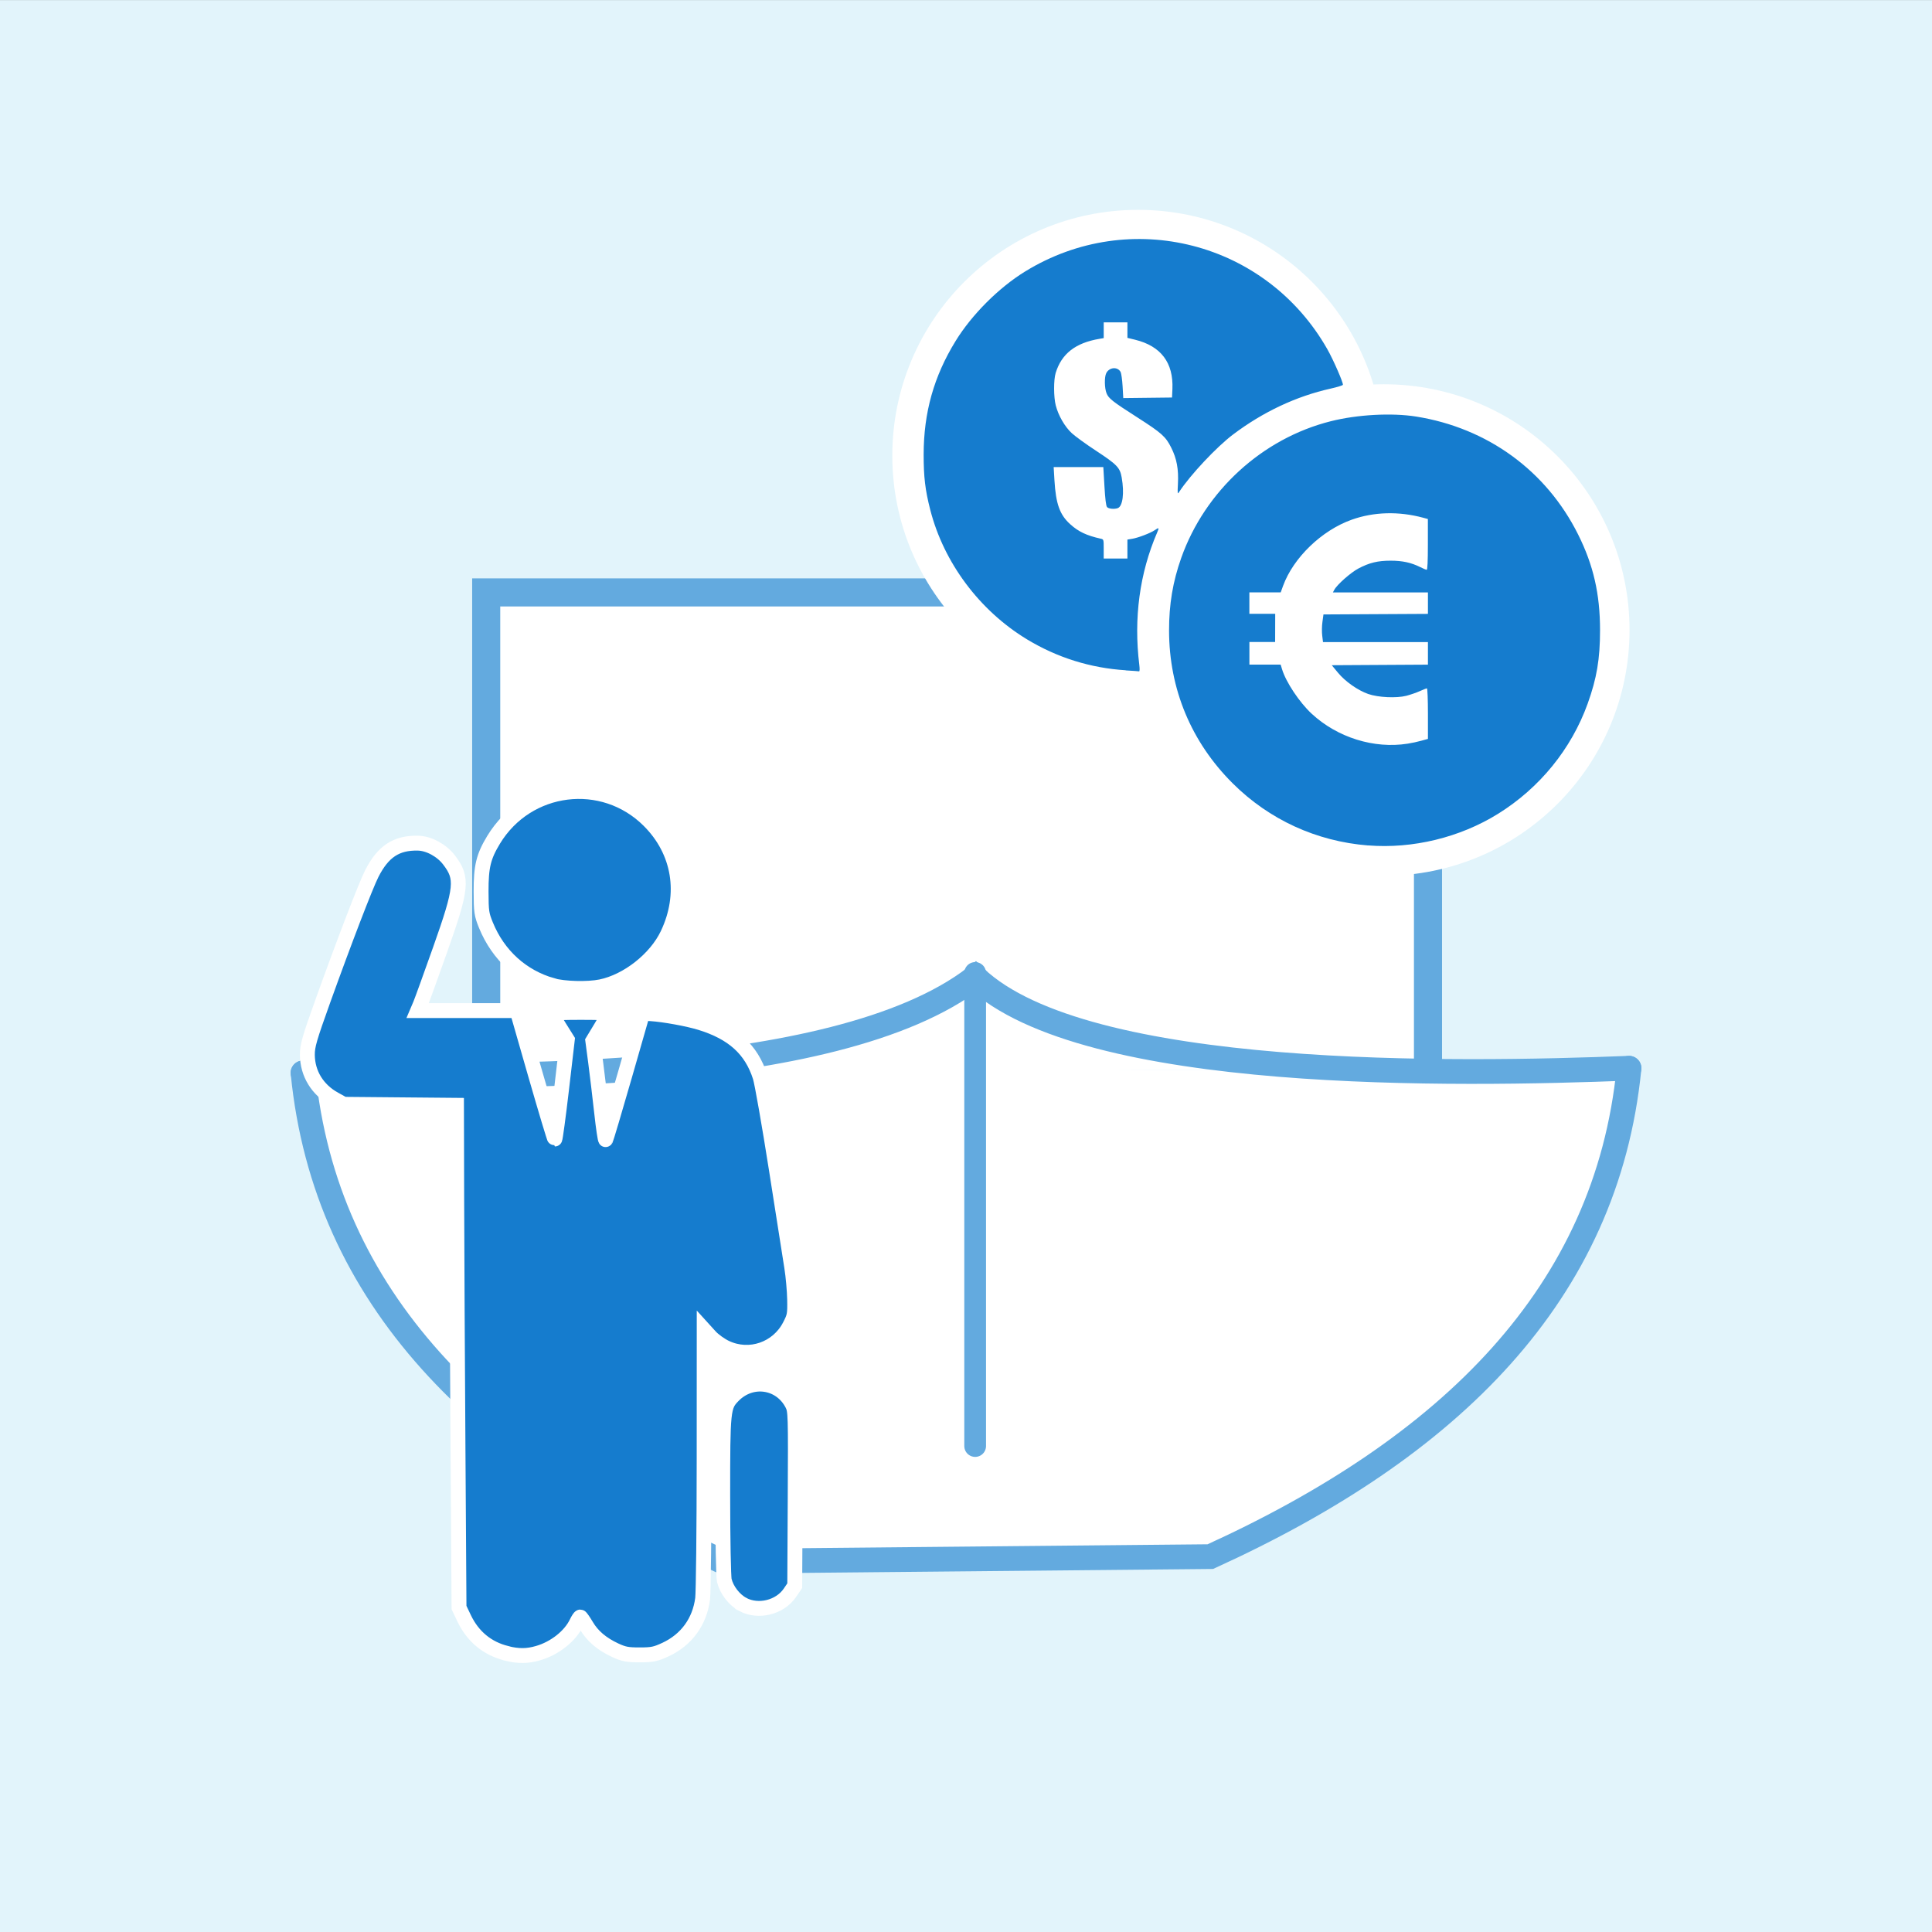
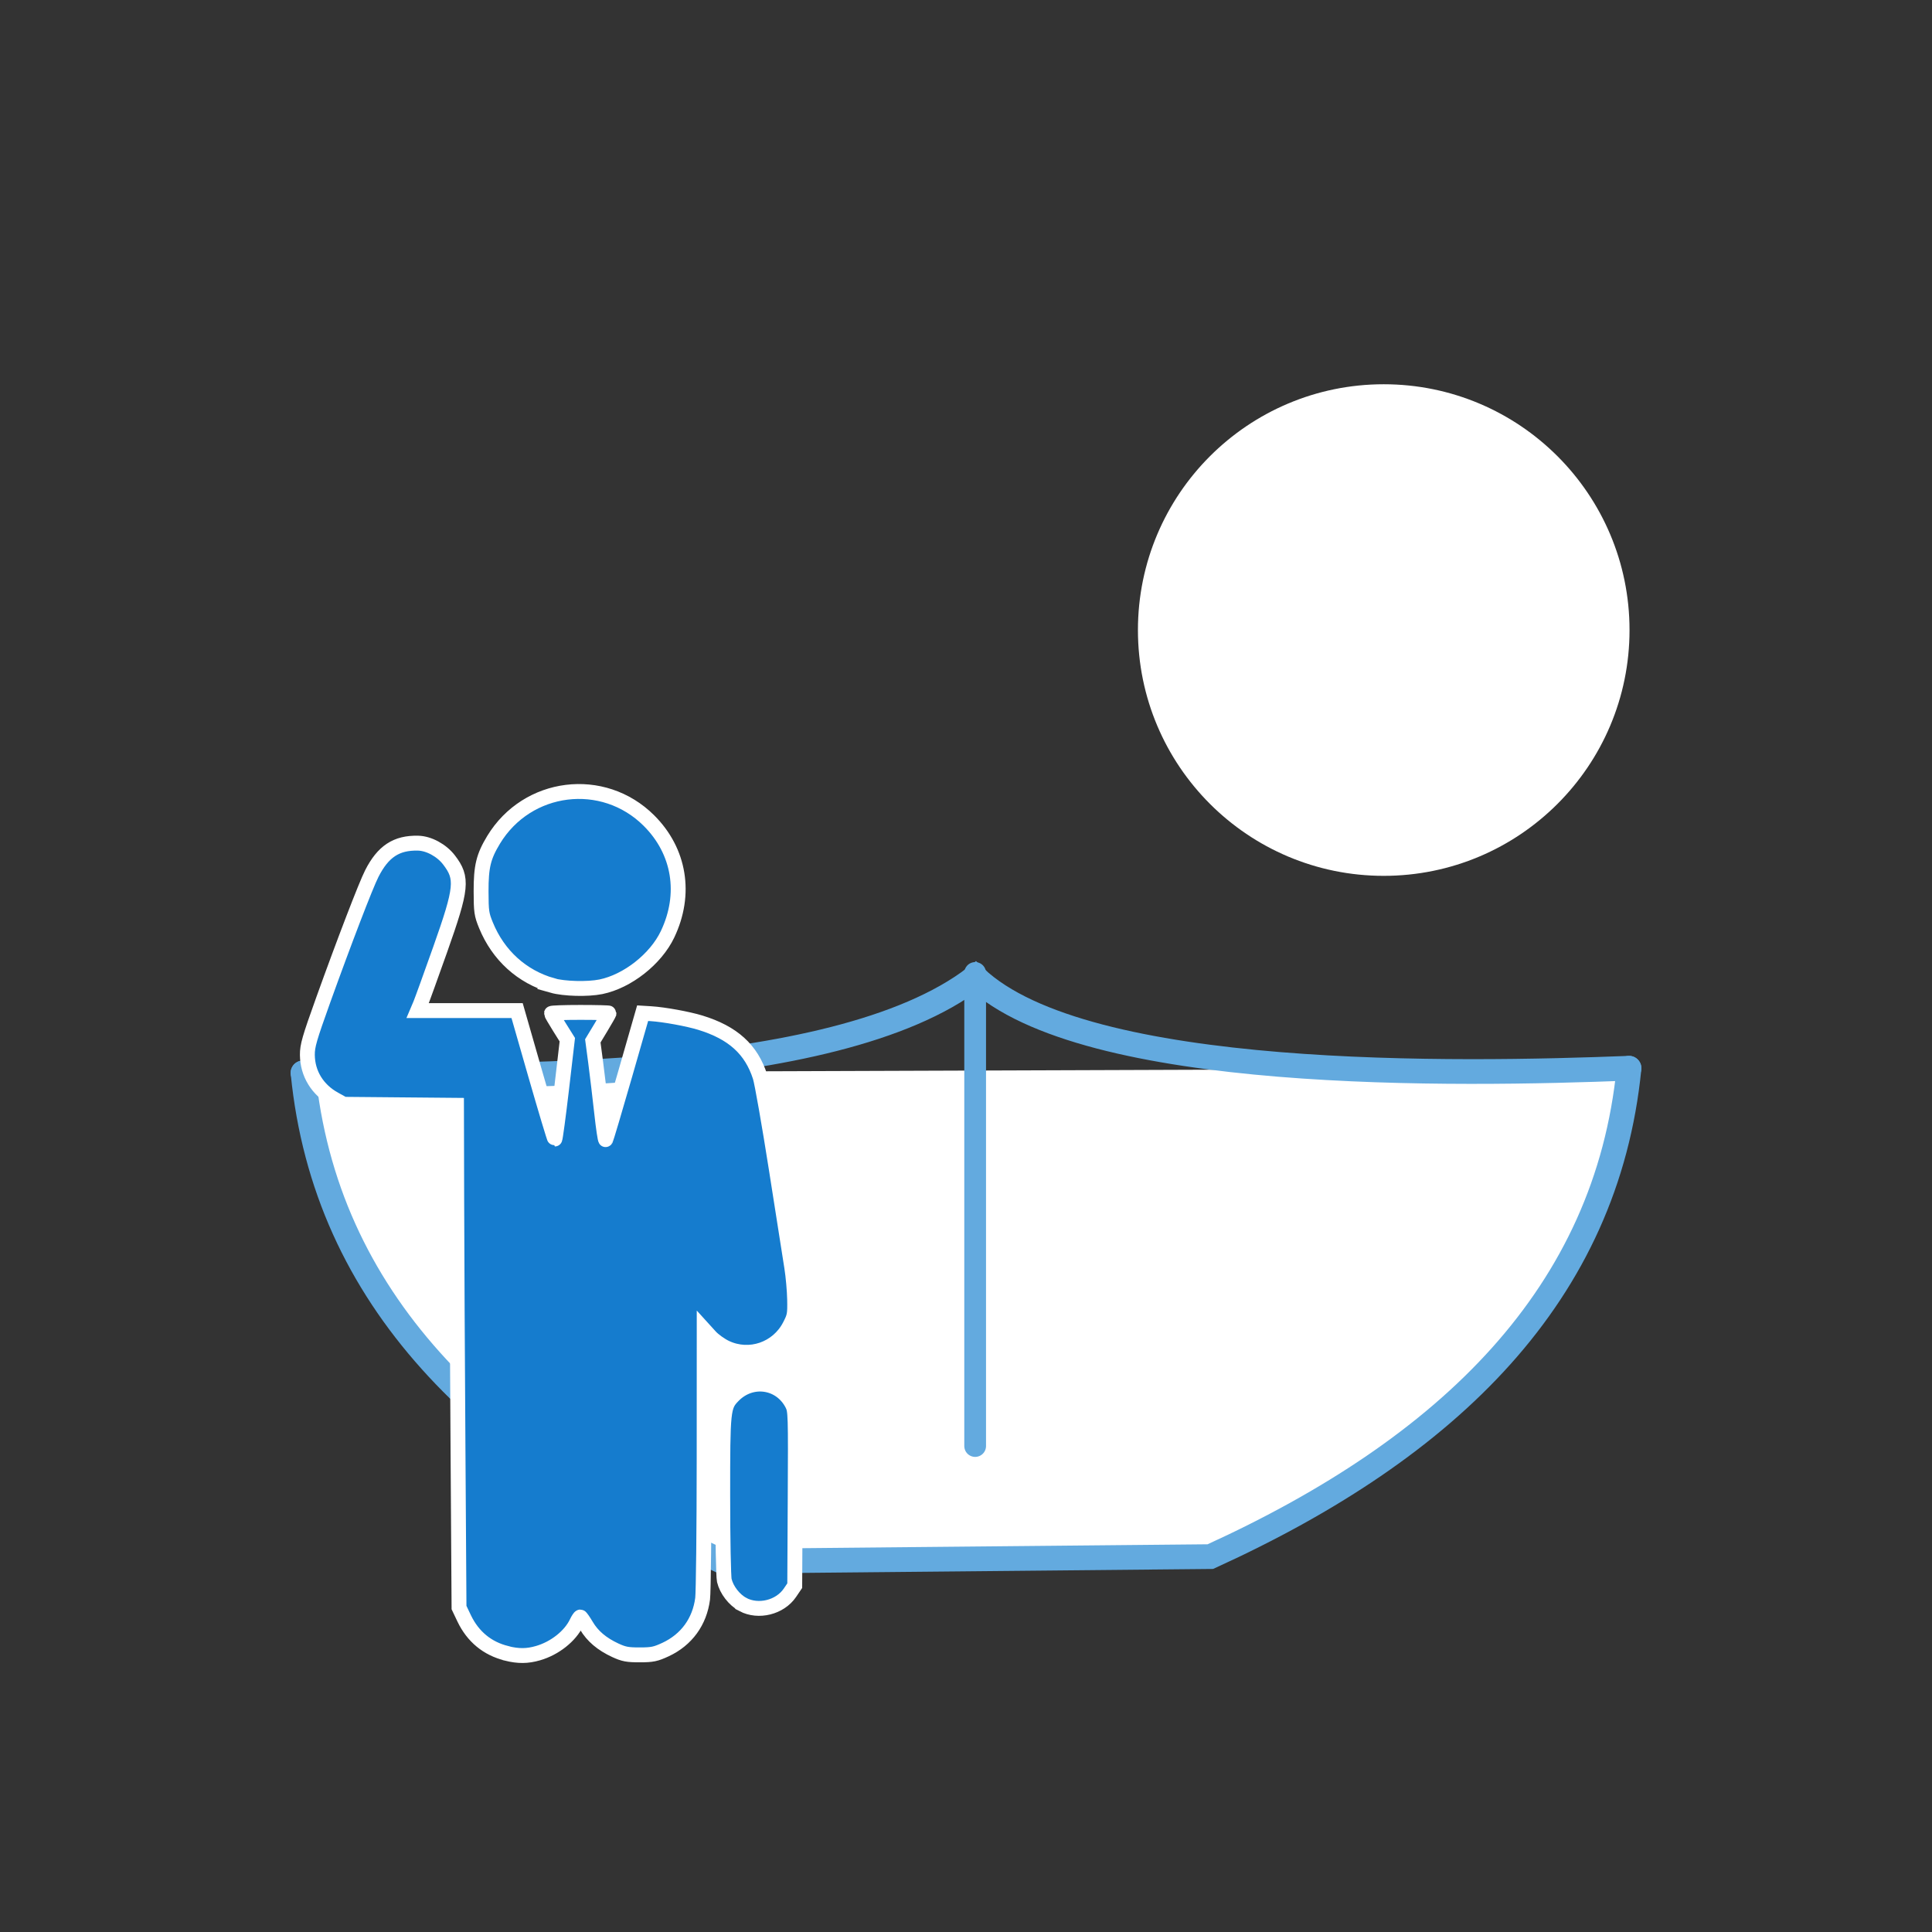
<svg xmlns="http://www.w3.org/2000/svg" xmlns:ns1="http://www.inkscape.org/namespaces/inkscape" xmlns:ns2="http://sodipodi.sourceforge.net/DTD/sodipodi-0.dtd" width="34.396mm" height="34.396mm" viewBox="0 0 34.396 34.396" version="1.1" id="svg13525" ns1:version="0.92.3 (2405546, 2018-03-11)" ns2:docname="agentirovanie.svg" ns1:export-filename="D:\Documents\_Офис - внутренние\Наш Сайт\Artport.pro\Картинки к конфигурациям\otgruzka-vagonov.png" ns1:export-xdpi="96" ns1:export-ydpi="96">
  <rect x="0" y="0" width="34.396" height="34.396" fill="#333333" stroke="none" />
  <defs id="defs13519" />
  <ns2:namedview id="base" pagecolor="#ffffff" bordercolor="#666666" borderopacity="1.0" ns1:pageopacity="0.0" ns1:pageshadow="2" ns1:zoom="3.959798" ns1:cx="77.278187" ns1:cy="57.5275" ns1:document-units="mm" ns1:current-layer="layer1" showgrid="false" ns1:window-width="1920" ns1:window-height="1017" ns1:window-x="-8" ns1:window-y="-8" ns1:window-maximized="1" />
  <g ns1:label="Layer 1" ns1:groupmode="layer" id="layer1" transform="translate(44.56,-190.429)">
    <g style="display:inline" id="g7044" transform="translate(385.35,276.677)">
-       <rect style="opacity:1;fill:#e2f4fb;fill-opacity:1;stroke:#ffffff;stroke-width:0;stroke-miterlimit:4;stroke-dasharray:none;stroke-opacity:1" id="rect6721" width="34.396" height="34.396" x="-429.91" y="-86.247" ns1:export-xdpi="96" ns1:export-ydpi="96" ns1:export-filename="C:\Users\Alex\path5348-1.png" />
      <g transform="translate(-3.175,-0.529)" id="g6863">
        <g id="g6821" transform="translate(3.523,2.086)">
          <g transform="translate(-99.614,-60.96)" id="g6797">
            <g id="g6791">
              <path ns2:nodetypes="cccc" ns1:connector-curvature="0" id="path6787" d="m -301.642,-7.827 c -0.397,4.013 -3.184,6.75 -7.454,8.695 l -8.699,0.083 c -4.271,-1.945 -7.058,-4.682 -7.454,-8.695" style="display:inline;fill:#ffffff;stroke:#63aadf;stroke-width:0.44;stroke-linecap:round;stroke-linejoin:miter;stroke-miterlimit:4;stroke-dasharray:none;stroke-opacity:1" />
-               <path ns2:nodetypes="cccc" ns1:connector-curvature="0" id="path6789" d="m -321.988,-7.696 v -8.602 h 16.767 v 8.46" style="fill:#ffffff;stroke:#63aadf;stroke-width:0.5;stroke-linecap:butt;stroke-linejoin:miter;stroke-miterlimit:4;stroke-dasharray:none;stroke-opacity:1" />
            </g>
            <path style="fill:none;stroke:#63aadf;stroke-width:0.44;stroke-linecap:round;stroke-linejoin:miter;stroke-miterlimit:4;stroke-dasharray:none;stroke-opacity:1" d="m -325.25,-7.744 c 2.96,0.092 9.456,0.238 11.967,-1.701 1.952,1.857 8.596,1.737 11.641,1.618" id="path6793" ns1:connector-curvature="0" ns2:nodetypes="ccc" />
            <path style="fill:none;stroke:#63aadf;stroke-width:0.387;stroke-linecap:round;stroke-linejoin:miter;stroke-miterlimit:4;stroke-dasharray:none;stroke-opacity:1" d="m -313.283,-9.523 v 8.422" id="path6795" ns1:connector-curvature="0" ns2:nodetypes="cc" />
          </g>
          <path style="fill:#157cce;fill-opacity:1;stroke:#ffffff;stroke-width:0.265;stroke-miterlimit:4;stroke-dasharray:none" d="m -421.241,-58.371 c -0.34,-0.084 -0.597,-0.296 -0.752,-0.619 l -0.093,-0.195 -0.018,-2.811 c -0.011,-1.546 -0.02,-3.558 -0.023,-4.471 l -0.004,-1.66 -1.004,-0.009 -1.004,-0.009 -0.163,-0.09 c -0.305,-0.168 -0.481,-0.456 -0.484,-0.789 -10e-4,-0.163 0.036,-0.291 0.282,-0.977 0.372,-1.035 0.758,-2.041 0.865,-2.251 0.2,-0.394 0.438,-0.551 0.823,-0.542 0.193,0.004 0.421,0.128 0.552,0.299 0.249,0.325 0.232,0.494 -0.159,1.599 -0.167,0.471 -0.325,0.908 -0.351,0.97 l -0.048,0.113 h 0.885 0.885 l 0.328,1.143 c 0.181,0.628 0.335,1.143 0.344,1.143 0.008,0 0.062,-0.398 0.119,-0.884 l 0.103,-0.884 -0.141,-0.225 c -0.077,-0.124 -0.141,-0.233 -0.141,-0.243 0,-0.01 0.231,-0.018 0.513,-0.018 0.282,0 0.513,0.006 0.513,0.013 0,0.007 -0.065,0.121 -0.145,0.254 l -0.145,0.24 0.051,0.385 c 0.028,0.212 0.075,0.611 0.106,0.888 0.03,0.276 0.063,0.495 0.072,0.486 0.008,-0.009 0.16,-0.519 0.337,-1.134 l 0.321,-1.118 0.148,0.009 c 0.234,0.015 0.657,0.092 0.879,0.16 0.58,0.178 0.908,0.475 1.065,0.965 0.033,0.104 0.163,0.845 0.289,1.647 0.126,0.802 0.249,1.587 0.274,1.744 0.025,0.157 0.048,0.415 0.051,0.573 0.005,0.266 -10e-4,0.301 -0.086,0.465 -0.215,0.419 -0.716,0.592 -1.139,0.392 -0.093,-0.044 -0.217,-0.133 -0.277,-0.199 l -0.108,-0.119 -9.4e-4,2.293 c -4.8e-4,1.261 -0.013,2.383 -0.027,2.494 -0.053,0.41 -0.287,0.731 -0.659,0.905 -0.177,0.082 -0.236,0.095 -0.46,0.095 -0.218,7.1e-4 -0.284,-0.012 -0.436,-0.082 -0.239,-0.111 -0.406,-0.252 -0.515,-0.438 -0.05,-0.084 -0.098,-0.154 -0.108,-0.154 -0.009,-2.37e-4 -0.039,0.045 -0.066,0.101 -0.114,0.239 -0.388,0.456 -0.685,0.542 -0.191,0.056 -0.35,0.057 -0.561,0.005 z m 4.209,-0.869 c -0.154,-0.081 -0.291,-0.259 -0.331,-0.428 -0.015,-0.065 -0.028,-0.741 -0.028,-1.503 -7e-4,-1.537 0.005,-1.599 0.187,-1.785 0.324,-0.332 0.843,-0.256 1.052,0.153 0.057,0.112 0.059,0.175 0.051,1.672 l -0.008,1.556 -0.086,0.127 c -0.177,0.26 -0.56,0.355 -0.837,0.209 z m -3.394,-11.021 c -0.541,-0.155 -0.961,-0.536 -1.18,-1.071 -0.079,-0.194 -0.086,-0.242 -0.087,-0.601 -9.4e-4,-0.446 0.042,-0.622 0.223,-0.921 0.6,-0.988 1.949,-1.155 2.765,-0.342 0.548,0.546 0.673,1.31 0.331,2.026 -0.21,0.44 -0.713,0.836 -1.186,0.933 -0.235,0.048 -0.656,0.037 -0.867,-0.023 z" id="path6799" ns1:connector-curvature="0" />
          <g id="g6807" transform="translate(-144.552,-13.384)">
-             <ellipse style="opacity:1;fill:#ffffff;fill-opacity:1;stroke:#ffffff;stroke-width:1.058;stroke-linecap:square;stroke-linejoin:miter;stroke-miterlimit:4;stroke-dasharray:none;stroke-dashoffset:0;stroke-opacity:1" id="ellipse6801" cx="-265.444" cy="-66.309" rx="3.847" ry="3.847" />
            <ellipse ry="3.847" rx="3.847" cy="-63.204" cx="-261.071" id="ellipse6803" style="opacity:1;fill:#ffffff;fill-opacity:1;stroke:#ffffff;stroke-width:1.058;stroke-linecap:square;stroke-linejoin:miter;stroke-miterlimit:4;stroke-dasharray:none;stroke-dashoffset:0;stroke-opacity:1" />
-             <path ns2:nodetypes="ssccsscsccscccsscccccccccccccccccccccsccssccscccccccccccccccccccccscccscccscccscccccccccccccccccccccccccccccccscccccccccccc" ns1:connector-curvature="0" id="path6805" d="m -261.35,-59.369 c -0.921,-0.074 -1.76,-0.459 -2.41,-1.106 -0.738,-0.735 -1.131,-1.678 -1.133,-2.718 -7.3e-4,-0.47 0.067,-0.872 0.217,-1.296 0.424,-1.194 1.444,-2.127 2.663,-2.433 0.473,-0.119 1.084,-0.152 1.519,-0.083 1.271,0.203 2.317,0.964 2.883,2.098 0.273,0.546 0.391,1.062 0.391,1.705 0,0.513 -0.058,0.856 -0.22,1.307 -0.291,0.809 -0.856,1.503 -1.597,1.963 -0.679,0.422 -1.518,0.625 -2.312,0.562 z m 0.704,-1.812 c 0.072,-0.011 0.183,-0.035 0.246,-0.053 l 0.116,-0.032 v -0.45 c 0,-0.247 -0.008,-0.45 -0.018,-0.45 -0.01,0 -0.066,0.022 -0.126,0.049 -0.059,0.027 -0.167,0.064 -0.239,0.083 -0.179,0.046 -0.503,0.03 -0.681,-0.032 -0.185,-0.065 -0.41,-0.223 -0.538,-0.379 l -0.11,-0.133 0.856,-0.005 0.856,-0.005 v -0.201 -0.201 h -0.934 -0.934 l -0.014,-0.114 c -0.008,-0.063 -0.007,-0.174 0.004,-0.246 l 0.018,-0.132 0.93,-0.005 0.93,-0.005 v -0.191 -0.191 h -0.846 -0.846 l 0.024,-0.045 c 0.05,-0.094 0.292,-0.308 0.432,-0.382 0.194,-0.102 0.343,-0.138 0.571,-0.138 0.21,-2.65e-4 0.367,0.034 0.523,0.112 0.055,0.028 0.109,0.05 0.12,0.05 0.014,0 0.021,-0.154 0.021,-0.452 v -0.452 l -0.085,-0.023 c -0.435,-0.117 -0.877,-0.105 -1.27,0.035 -0.535,0.19 -1.04,0.677 -1.223,1.178 l -0.042,0.116 h -0.279 -0.279 v 0.191 0.191 h 0.23 0.23 l -7.3e-4,0.251 -7.2e-4,0.251 h -0.229 -0.229 v 0.201 0.201 h 0.278 0.278 l 0.025,0.082 c 0.069,0.229 0.309,0.59 0.528,0.793 0.458,0.424 1.11,0.627 1.707,0.533 z m -5.019,-1.307 c -0.63,-0.04 -1.221,-0.226 -1.758,-0.551 -0.845,-0.513 -1.48,-1.364 -1.721,-2.304 -0.091,-0.354 -0.118,-0.587 -0.118,-0.986 10e-4,-0.75 0.182,-1.392 0.569,-2.021 0.288,-0.469 0.769,-0.95 1.238,-1.238 1.872,-1.151 4.294,-0.528 5.38,1.384 0.108,0.19 0.287,0.602 0.277,0.634 -0.004,0.011 -0.101,0.041 -0.217,0.067 -0.614,0.137 -1.203,0.414 -1.738,0.817 -0.293,0.221 -0.759,0.717 -0.959,1.021 -0.031,0.047 -0.032,0.04 -0.023,-0.142 0.014,-0.261 -0.021,-0.449 -0.119,-0.644 -0.099,-0.198 -0.17,-0.261 -0.599,-0.536 -0.446,-0.285 -0.516,-0.34 -0.553,-0.433 -0.037,-0.093 -0.04,-0.289 -0.005,-0.358 0.054,-0.107 0.203,-0.119 0.256,-0.02 0.012,0.023 0.028,0.137 0.035,0.253 l 0.012,0.211 0.434,-0.005 0.434,-0.005 0.007,-0.151 c 0.02,-0.469 -0.204,-0.765 -0.665,-0.878 l -0.136,-0.033 v -0.138 -0.138 h -0.211 -0.211 v 0.14 0.14 l -0.075,0.013 c -0.428,0.072 -0.676,0.265 -0.781,0.61 -0.037,0.123 -0.036,0.427 0.002,0.575 0.048,0.185 0.162,0.381 0.287,0.496 0.061,0.056 0.252,0.195 0.425,0.308 0.38,0.25 0.431,0.303 0.462,0.479 0.049,0.279 0.019,0.512 -0.069,0.546 -0.061,0.023 -0.165,0.013 -0.192,-0.019 -0.018,-0.021 -0.033,-0.146 -0.046,-0.372 l -0.02,-0.34 h -0.442 -0.442 l 0.014,0.236 c 0.025,0.421 0.095,0.615 0.282,0.783 0.146,0.132 0.29,0.2 0.54,0.256 0.055,0.012 0.055,0.013 0.055,0.183 v 0.171 h 0.211 0.211 v -0.169 -0.169 l 0.086,-0.014 c 0.104,-0.017 0.327,-0.102 0.4,-0.153 0.076,-0.053 0.082,-0.047 0.045,0.038 -0.314,0.726 -0.422,1.53 -0.319,2.363 0.008,0.065 0.007,0.114 -0.004,0.112 -0.01,-0.002 -0.117,-0.01 -0.239,-0.017 z" style="fill:#157cce;fill-opacity:1;stroke-width:1" />
          </g>
        </g>
      </g>
    </g>
  </g>
</svg>